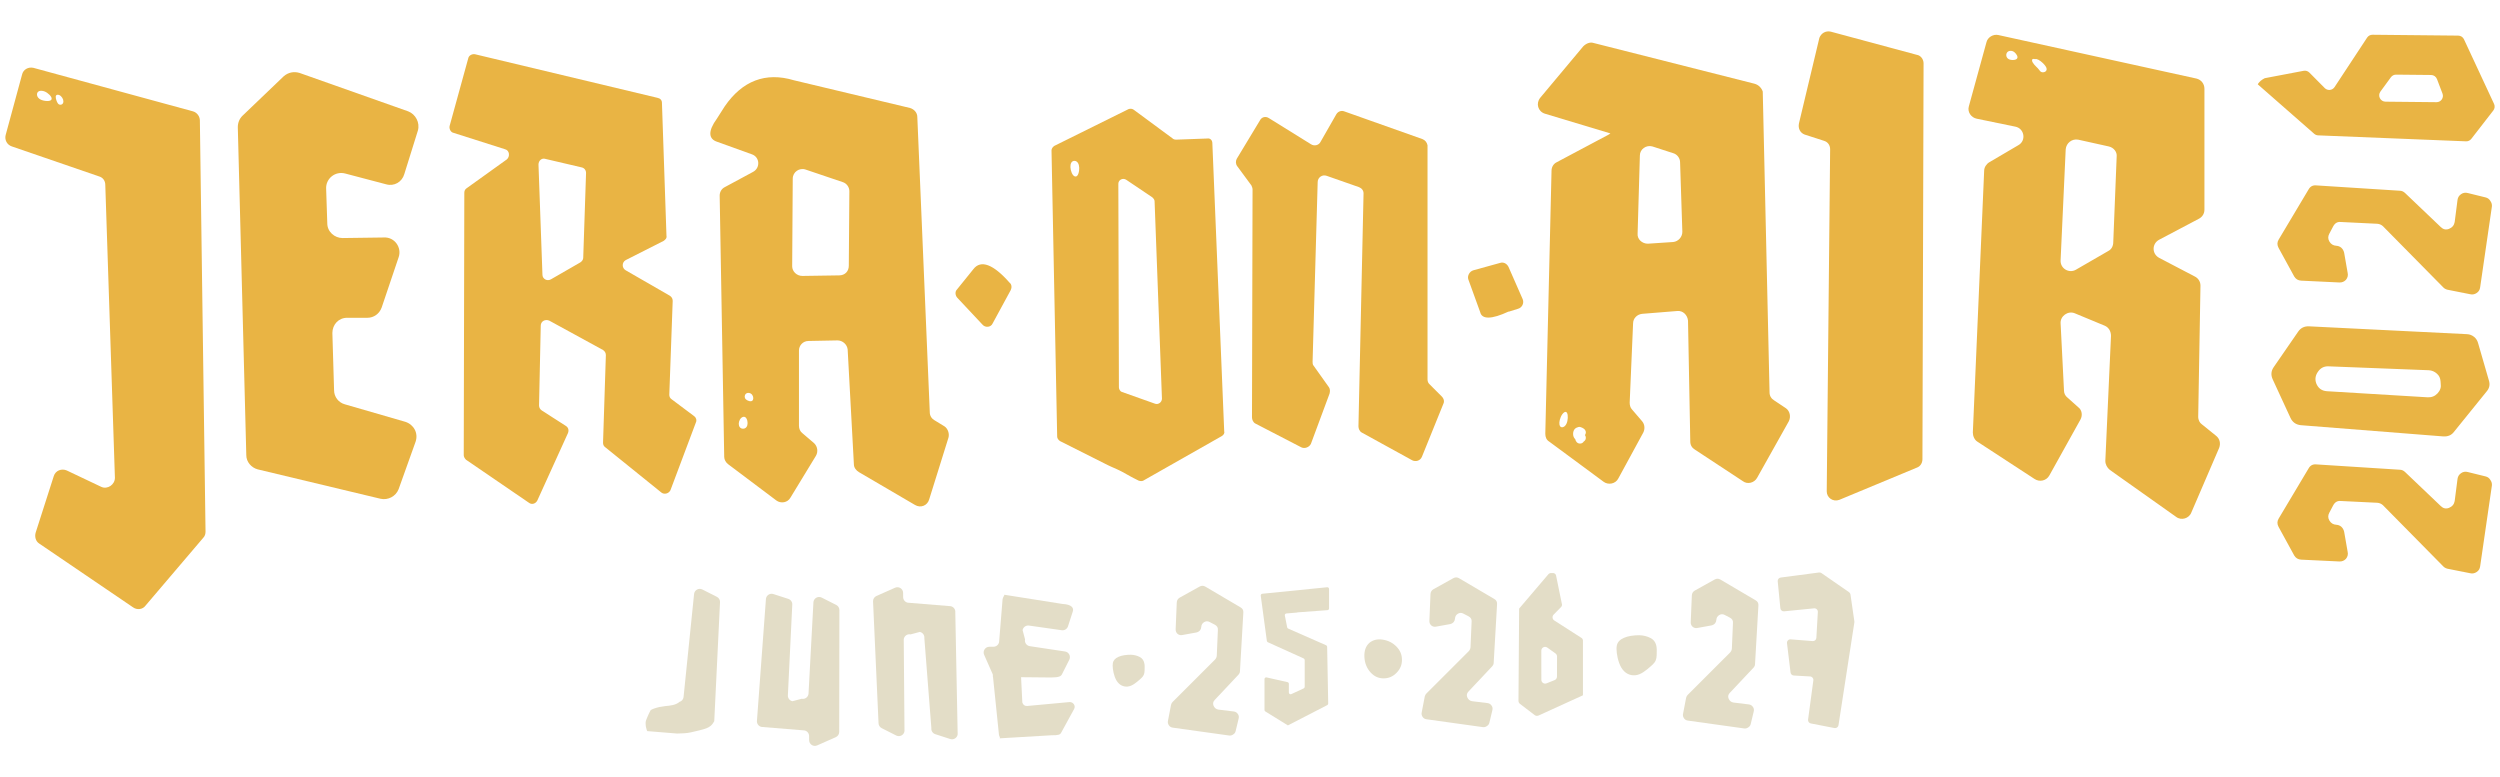
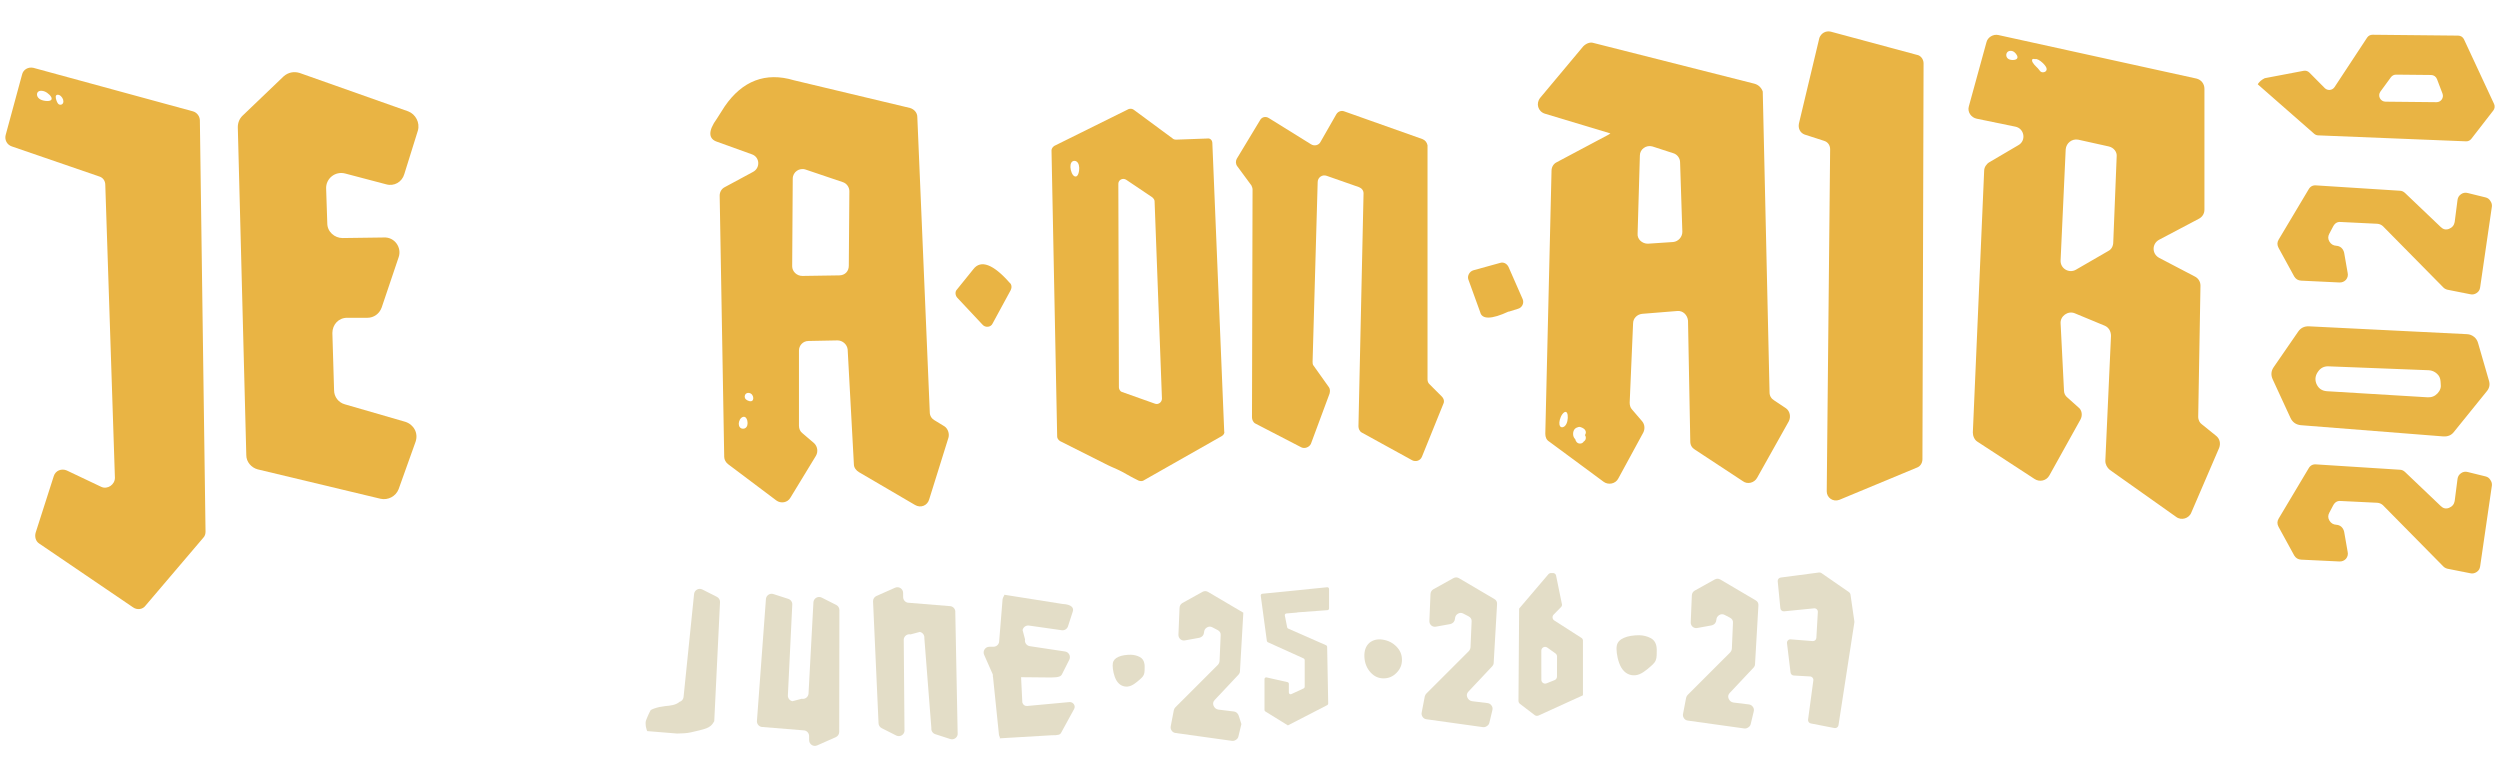
<svg xmlns="http://www.w3.org/2000/svg" version="1.1" id="Layer_1" x="0px" y="0px" viewBox="0 0 407.5 126.7" style="enable-background:new 0 0 407.5 126.7;" xml:space="preserve">
  <g>
    <g>
      <g>
        <g>
-           <path fill-rule="evenodd" clip-rule="evenodd" fill="#E9B444" d="M113.157,67.839l-3.692-2.765      c-0.277-0.184-0.369-0.461-0.369-0.737l0.554-15.302c0-0.369-0.185-0.645-0.462-0.829l-7.199-4.148      c-0.646-0.369-0.646-1.29,0-1.659l6.184-3.134c0.277-0.184,0.554-0.461,0.462-0.829l-0.738-21.662      c0-0.461-0.277-0.737-0.738-0.83L77.436,8.844c-0.462-0.092-1.015,0.184-1.107,0.645L73.283,20.55      c-0.092,0.461,0.184,1.014,0.646,1.106l8.4,2.673c0.738,0.184,0.831,1.198,0.277,1.659l-6.553,4.701      c-0.277,0.184-0.369,0.461-0.369,0.737L75.59,74.199c0,0.276,0.184,0.553,0.369,0.737l10.245,7.006      c0.462,0.369,1.107,0.184,1.385-0.369l4.984-10.969c0.184-0.461,0.092-0.922-0.369-1.198l-3.877-2.489      c-0.277-0.184-0.462-0.461-0.462-0.829l0.277-12.998c0-0.737,0.739-1.106,1.385-0.829l8.769,4.793      c0.277,0.184,0.461,0.461,0.461,0.83l-0.461,14.288c0,0.276,0.092,0.553,0.369,0.737l9.138,7.374      c0.462,0.369,1.2,0.184,1.477-0.369l4.153-11.061C113.618,68.484,113.434,68.023,113.157,67.839 M95.066,42.028      c0,0.276-0.184,0.553-0.462,0.737l-4.8,2.766c-0.646,0.369-1.384-0.092-1.384-0.737l-0.646-17.975      c0-0.645,0.554-1.106,1.107-0.922l5.908,1.383c0.462,0.092,0.738,0.461,0.738,0.922L95.066,42.028z" />
          <path fill-rule="evenodd" clip-rule="evenodd" fill="#E9B444" d="M31.47,18.154L5.441,11.056      c-0.831-0.184-1.661,0.276-1.846,1.106l-2.677,9.863c-0.185,0.737,0.184,1.567,1.015,1.844l14.214,4.885      c0.646,0.184,1.015,0.737,1.015,1.383l1.569,47.749c0,1.106-1.2,1.936-2.215,1.475l-5.63-2.673      c-0.831-0.369-1.846,0-2.123,0.922L5.81,86.828c-0.184,0.645,0,1.383,0.554,1.751l15.322,10.416      c0.646,0.461,1.569,0.369,2.031-0.276l9.415-11.062c0.277-0.276,0.369-0.645,0.369-1.014l-0.923-67.015      C32.578,18.983,32.116,18.338,31.47,18.154 M8.286,16.337c-0.085,0.061-0.211,0.102-0.375,0.12      c-0.163,0.017-0.359,0.012-0.579-0.02c-0.22-0.032-0.405-0.08-0.559-0.14c-0.154-0.06-0.28-0.133-0.381-0.214      c-0.201-0.162-0.316-0.362-0.35-0.557C6.008,15.33,6.048,15.14,6.17,15.001c0.122-0.138,0.329-0.223,0.646-0.2      c0.159,0.012,0.312,0.05,0.458,0.108c0.146,0.058,0.287,0.137,0.42,0.23c0.133,0.092,0.259,0.198,0.369,0.31      c0.11,0.111,0.202,0.227,0.267,0.34C8.46,16.013,8.456,16.215,8.286,16.337 M10.276,16.803      c-0.073,0.152-0.208,0.256-0.398,0.268C9.687,17.083,9.544,17,9.439,16.865c-0.105-0.135-0.185-0.327-0.253-0.533      c-0.068-0.205-0.117-0.423-0.1-0.591c0.017-0.169,0.107-0.287,0.301-0.298c0.195-0.011,0.39,0.088,0.553,0.241      c0.163,0.153,0.289,0.359,0.351,0.562C10.353,16.45,10.349,16.651,10.276,16.803" />
          <path fill-rule="evenodd" clip-rule="evenodd" fill="#E9B444" d="M153.954,69.498l-1.661-1.014      c-0.462-0.277-0.739-0.737-0.739-1.291l-2.031-48.118c0-0.737-0.554-1.29-1.2-1.475l-18.922-4.517      c-4.615-1.383-8.399,0.092-11.261,4.24l-1.292,2.028c-1.477,2.028-1.384,3.319,0.092,3.779l5.63,2.028      c1.292,0.461,1.385,2.212,0.184,2.858l-4.615,2.489c-0.554,0.276-0.831,0.83-0.831,1.383l0.739,42.587      c0,0.461,0.277,0.922,0.646,1.198l7.846,5.9c0.738,0.553,1.846,0.369,2.307-0.461l4.154-6.821      c0.369-0.645,0.277-1.475-0.277-2.028l-1.938-1.659c-0.369-0.276-0.554-0.737-0.554-1.198v-12.26      c0-0.83,0.646-1.567,1.569-1.567l4.707-0.092c0.831,0,1.569,0.645,1.662,1.475l1.015,18.713c0,0.553,0.369,1.014,0.831,1.29      l9.138,5.347c0.923,0.553,2.031,0.092,2.308-0.922l3.138-10.048C154.785,70.696,154.507,69.867,153.954,69.498 M121.674,69.607      c-0.121,0.162-0.302,0.267-0.541,0.272c-0.24,0.004-0.419-0.091-0.539-0.239c-0.119-0.148-0.178-0.351-0.176-0.57      c0.002-0.219,0.063-0.46,0.186-0.674c0.122-0.215,0.306-0.398,0.547-0.45c0.241-0.052,0.419,0.08,0.535,0.294      c0.116,0.214,0.174,0.483,0.172,0.73C121.857,69.217,121.795,69.445,121.674,69.607 M122.607,65.327      c-0.117,0.085-0.29,0.105-0.522,0.039c-0.232-0.066-0.408-0.17-0.525-0.292c-0.117-0.122-0.176-0.28-0.175-0.437      c0.001-0.157,0.061-0.315,0.181-0.434c0.119-0.119,0.297-0.188,0.531-0.152c0.234,0.036,0.408,0.162,0.522,0.326      c0.114,0.164,0.17,0.357,0.167,0.533C122.784,65.086,122.724,65.242,122.607,65.327 M138.355,43.319      c0,0.922-0.646,1.567-1.569,1.567l-6,0.092c-0.923,0-1.661-0.737-1.661-1.567l0.092-14.288c0-1.106,1.108-1.843,2.123-1.475      l6,2.028c0.646,0.184,1.107,0.829,1.107,1.475L138.355,43.319z" />
          <path fill-rule="evenodd" clip-rule="evenodd" fill="#E9B444" d="M66.545,18.154l-17.722-6.268      c-0.923-0.277-1.846-0.092-2.584,0.553L39.5,18.891c-0.462,0.461-0.738,1.106-0.738,1.844l1.385,53.464      c0,1.106,0.831,2.028,1.846,2.305l20.03,4.793c1.2,0.276,2.492-0.369,2.954-1.567l2.769-7.743      c0.462-1.383-0.277-2.766-1.661-3.226l-9.876-2.858c-1.015-0.276-1.754-1.198-1.754-2.304l-0.277-9.31      c0-1.383,1.015-2.489,2.4-2.489h3.323c1.015,0,1.938-0.645,2.308-1.659l2.769-8.204c0.554-1.567-0.646-3.318-2.4-3.226      l-6.738,0.092c-1.292,0-2.492-1.014-2.492-2.397l-0.185-5.623c-0.092-1.659,1.477-2.95,3.138-2.489l6.646,1.751      c1.292,0.369,2.584-0.369,2.954-1.659l2.215-7.098C68.483,19.997,67.744,18.615,66.545,18.154" />
          <path fill-rule="evenodd" clip-rule="evenodd" fill="#E9B444" d="M197.612,23.316c0-0.461-0.369-0.83-0.831-0.738l-5.077,0.184      c-0.277,0-0.462-0.092-0.554-0.184l-6.369-4.701c-0.277-0.184-0.554-0.184-0.831-0.092l-12.092,5.992      c-0.277,0.184-0.462,0.461-0.462,0.738l0.923,46.643c0,0.277,0.185,0.553,0.462,0.737c0,0,3.881,1.952,7.374,3.709      c0.159,0.08,0.317,0.159,0.474,0.236c0.157,0.077,0.315,0.15,0.472,0.221c0.157,0.071,0.314,0.14,0.469,0.207      c0.155,0.068,0.308,0.135,0.457,0.203c0.149,0.068,0.295,0.136,0.437,0.205c0.141,0.069,0.279,0.139,0.412,0.209      c0.133,0.07,0.262,0.14,0.386,0.209s0.245,0.137,0.362,0.204c0.234,0.133,0.453,0.256,0.656,0.366      c0.203,0.11,0.388,0.208,0.551,0.291c0.164,0.084,0.305,0.155,0.42,0.212c0.231,0.116,0.359,0.181,0.359,0.181      c0.277,0.092,0.554,0.092,0.738,0l12.83-7.282c0.277-0.184,0.461-0.461,0.369-0.737L197.612,23.316z M175.888,27.844      c-0.025,0.164-0.063,0.327-0.117,0.476c-0.107,0.298-0.276,0.494-0.517,0.45c-0.121-0.022-0.229-0.096-0.324-0.204      c-0.094-0.108-0.175-0.247-0.24-0.4c-0.065-0.153-0.115-0.312-0.15-0.469c-0.035-0.156-0.056-0.312-0.061-0.456      c-0.011-0.289,0.037-0.551,0.148-0.733c0.111-0.182,0.285-0.296,0.524-0.288c0.24,0.008,0.425,0.137,0.554,0.338      c0.064,0.1,0.114,0.221,0.15,0.355c0.035,0.135,0.056,0.284,0.062,0.442C175.922,27.514,175.912,27.68,175.888,27.844       M188.29,65.811l-5.446-1.936c-0.277-0.092-0.462-0.461-0.462-0.737l-0.092-33.185c0-0.645,0.738-1.014,1.292-0.645l4.246,2.858      c0.184,0.184,0.369,0.369,0.369,0.645l1.2,32.171C189.397,65.534,188.844,65.995,188.29,65.811" />
          <path fill-rule="evenodd" clip-rule="evenodd" fill="#E9B444" d="M291.113,66.548l-1.938-1.291      c-0.462-0.276-0.738-0.737-0.738-1.29l-1.108-49.04c-0.184-0.553-0.646-1.106-1.384-1.29L259.731,7      c-0.554-0.184-1.2,0.092-1.662,0.553l-7.015,8.388c-0.739,0.922-0.369,2.213,0.738,2.581l10.707,3.226l-0.277,0.184      l-8.492,4.517c-0.554,0.276-0.831,0.829-0.831,1.382l-1.015,42.864c0,0.553,0.184,1.014,0.646,1.291l8.861,6.545      c0.738,0.553,1.938,0.369,2.4-0.553l4.061-7.467c0.277-0.553,0.277-1.29-0.184-1.843l-1.661-1.936      c-0.277-0.277-0.369-0.738-0.369-1.106l0.554-12.905c0-0.83,0.646-1.475,1.477-1.567l5.723-0.461      c0.923-0.092,1.661,0.645,1.754,1.567l0.369,19.727c0,0.553,0.277,1.014,0.738,1.29l7.846,5.162      c0.738,0.553,1.846,0.276,2.307-0.553l5.169-9.218C291.944,67.931,291.759,67.009,291.113,66.548 M255.482,68.625      c-0.036,0.161-0.086,0.314-0.149,0.445c-0.127,0.263-0.306,0.465-0.536,0.543c-0.23,0.079-0.395,0.011-0.497-0.134      c-0.102-0.145-0.142-0.376-0.123-0.634c0.009-0.13,0.033-0.269,0.071-0.415c0.038-0.145,0.089-0.297,0.153-0.448      c0.064-0.151,0.142-0.298,0.231-0.428c0.09-0.13,0.191-0.242,0.305-0.323c0.227-0.161,0.387-0.109,0.487,0.073      c0.05,0.091,0.085,0.212,0.106,0.352c0.02,0.141,0.027,0.3,0.018,0.468C255.54,68.292,255.518,68.463,255.482,68.625       M258.469,71.544c-0.04,0.176-0.165,0.327-0.322,0.427c-0.114,0.192-0.316,0.332-0.608,0.332      c-0.217-0.001-0.389-0.082-0.519-0.214c-0.13-0.132-0.217-0.314-0.256-0.503c-0.103-0.102-0.191-0.219-0.252-0.359      c-0.061-0.14-0.095-0.303-0.097-0.493c-0.001-0.183,0.028-0.343,0.077-0.481c0.05-0.138,0.121-0.25,0.204-0.338      c0.166-0.175,0.383-0.254,0.591-0.313c0.179-0.051,0.396,0.009,0.598,0.111c0.208,0.088,0.39,0.231,0.5,0.399      c0.088,0.135,0.119,0.279,0.107,0.417c-0.012,0.139-0.065,0.274-0.147,0.389C258.471,71.09,258.522,71.308,258.469,71.544       M272.745,39.447l-4.153,0.276c-0.923,0-1.754-0.737-1.661-1.659l0.369-12.721c0-1.014,1.015-1.752,2.031-1.475l3.415,1.106      c0.646,0.184,1.108,0.83,1.108,1.475l0.369,11.338C274.222,38.618,273.576,39.355,272.745,39.447" />
          <path fill-rule="evenodd" clip-rule="evenodd" fill="#E9B444" d="M312.435,8.936l-14.03-3.779      c-0.831-0.184-1.569,0.276-1.846,1.014l-3.323,13.919c-0.185,0.829,0.184,1.567,0.923,1.843l3.138,1.014      c0.646,0.184,1.015,0.737,1.015,1.383l-0.554,55.769c0,1.014,1.015,1.751,2.031,1.383l12.645-5.255      c0.554-0.184,0.923-0.737,0.923-1.382l0.184-64.526C313.542,9.673,313.081,9.028,312.435,8.936" />
          <path fill-rule="evenodd" clip-rule="evenodd" fill="#E9B444" d="M358.862,69.129c-0.277-0.184-0.554-0.645-0.554-1.198      l0.369-21.386c0-0.645-0.369-1.198-0.923-1.475l-5.815-3.042c-1.2-0.645-1.2-2.304,0-2.95l6.461-3.411      c0.554-0.276,0.923-0.83,0.923-1.475V14.467c0-0.83-0.554-1.475-1.292-1.659l-32.306-7.098      c-0.831-0.184-1.754,0.369-1.938,1.198l-2.862,10.416c-0.277,0.922,0.369,1.843,1.292,2.028l6.277,1.291      c1.477,0.276,1.846,2.304,0.462,3.042l-4.707,2.766c-0.462,0.276-0.831,0.829-0.831,1.383l-1.846,42.679      c0,0.553,0.277,1.198,0.738,1.475l9.323,6.084c0.83,0.553,1.938,0.276,2.4-0.553l5.077-9.126      c0.369-0.645,0.277-1.567-0.369-2.028l-1.754-1.567c-0.369-0.276-0.554-0.737-0.554-1.106l-0.554-10.969      c-0.092-1.198,1.2-2.12,2.307-1.659l4.892,2.028c0.646,0.276,1.015,0.922,1.015,1.659l-0.923,20.372      c0,0.553,0.277,1.106,0.739,1.475l10.799,7.651c0.83,0.645,2.123,0.276,2.492-0.738l4.523-10.508      c0.277-0.737,0.092-1.475-0.461-1.936L358.862,69.129z M328.763,9.564c-0.117,0.136-0.361,0.223-0.72,0.216      c-0.359-0.007-0.616-0.106-0.775-0.247c-0.152-0.142-0.233-0.326-0.244-0.51c-0.011-0.183,0.043-0.367,0.161-0.506      c0.119-0.139,0.301-0.232,0.555-0.231c0.254,0.001,0.461,0.098,0.633,0.244c0.172,0.145,0.32,0.336,0.408,0.524      C328.87,9.241,328.88,9.428,328.763,9.564 M333.313,11.714c-0.182,0.084-0.394,0.098-0.561,0.028      c-0.155-0.065-0.269-0.2-0.383-0.365c-0.104-0.152-0.268-0.321-0.477-0.519c-0.113-0.107-0.216-0.214-0.308-0.325      c-0.092-0.11-0.175-0.223-0.246-0.341c-0.133-0.221-0.135-0.389-0.08-0.499c0.054-0.109,0.252-0.119,0.459-0.049      c0.006,0.002,0.014,0.006,0.02,0.008c0.002-0.002,0.003-0.005,0.005-0.007c0.085-0.065,0.311-0.012,0.527,0.102      c0.107,0.056,0.233,0.137,0.362,0.231c0.128,0.095,0.258,0.204,0.369,0.315c0.164,0.164,0.311,0.332,0.421,0.494      c0.11,0.162,0.179,0.317,0.184,0.456C333.614,11.468,333.495,11.63,333.313,11.714 M345.017,25.528l-0.554,13.919      c0,0.645-0.277,1.199-0.831,1.475l-5.261,3.042c-1.108,0.645-2.584-0.184-2.492-1.567l0.831-18.067      c0.092-1.014,1.015-1.751,2.031-1.567l4.984,1.106C344.556,24.053,345.109,24.791,345.017,25.528" />
          <path fill-rule="evenodd" clip-rule="evenodd" fill="#E9B444" d="M232.964,62.584c-0.185-0.184-0.277-0.461-0.277-0.737V23.685      c-0.092-0.461-0.369-0.83-0.831-1.014l-12.738-4.517c-0.462-0.184-1.015,0-1.292,0.461l-2.584,4.517      c-0.277,0.553-1.015,0.737-1.569,0.369l-6.83-4.24c-0.554-0.369-1.2-0.184-1.477,0.369l-3.784,6.268      c-0.184,0.369-0.184,0.83,0.092,1.198l2.308,3.134c0.092,0.184,0.184,0.461,0.184,0.645l-0.092,37.149      c0,0.369,0.185,0.829,0.554,1.014l7.477,3.871c0.554,0.277,1.292,0,1.569-0.553l3.046-8.204      c0.092-0.369,0.092-0.738-0.092-1.014l-2.492-3.503c-0.185-0.184-0.185-0.461-0.185-0.645l0.831-29.313      c0-0.737,0.739-1.291,1.477-1.014l5.261,1.843c0.462,0.184,0.738,0.553,0.738,1.014l-0.831,37.978      c0,0.369,0.185,0.829,0.554,1.014l8.215,4.517c0.554,0.276,1.292,0.092,1.569-0.553l3.507-8.665      c0.184-0.369,0.092-0.83-0.277-1.199L232.964,62.584z" />
          <path fill-rule="evenodd" clip-rule="evenodd" fill="#E9B444" d="M158.661,43.872l-2.677,3.318      c-0.369,0.369-0.277,1.014,0.092,1.383l4.061,4.332c0.461,0.553,1.384,0.461,1.661-0.184l2.954-5.439      c0.184-0.369,0.184-0.922-0.185-1.198C161.892,43.042,159.861,42.305,158.661,43.872" />
          <path fill-rule="evenodd" clip-rule="evenodd" fill="#E9B444" d="M245.886,43.503c-0.277-0.553-0.831-0.83-1.385-0.645      l-4.338,1.198c-0.646,0.184-1.015,0.922-0.831,1.475l1.938,5.347c0.277,1.198,1.846,1.198,4.615-0.092h0.092l1.477-0.461      c0.646-0.184,1.015-0.922,0.739-1.567L245.886,43.503z" />
          <path fill="#E9B444" d="M401.17,77.117c-0.34,0.224-0.538,0.536-0.592,0.934l-0.465,3.619c-0.091,0.529-0.404,0.902-0.937,1.119      c-0.49,0.184-0.931,0.086-1.324-0.297l-5.857-5.582c-0.259-0.229-0.534-0.343-0.824-0.344l-13.614-0.869      c-0.554-0.056-0.97,0.158-1.249,0.642l-4.895,8.206c-0.252,0.43-0.255,0.874-0.008,1.333l2.556,4.669      c0.252,0.421,0.628,0.646,1.127,0.675l6.23,0.298c0.423,0.019,0.782-0.125,1.075-0.433c0.28-0.348,0.371-0.733,0.273-1.152      l-0.57-3.267c-0.073-0.319-0.229-0.592-0.469-0.818c-0.227-0.185-0.493-0.289-0.799-0.312c-0.499-0.029-0.875-0.255-1.127-0.676      c-0.252-0.421-0.262-0.847-0.028-1.28l0.627-1.19c0.287-0.541,0.697-0.785,1.232-0.731l5.97,0.291      c0.345,0.028,0.647,0.156,0.906,0.384l9.844,9.981c0.169,0.178,0.394,0.305,0.674,0.382l3.731,0.74      c0.356,0.087,0.704,0.019,1.044-0.206c0.319-0.208,0.505-0.511,0.56-0.91l1.914-13.164c0.044-0.323-0.039-0.633-0.25-0.933      c-0.173-0.294-0.428-0.483-0.765-0.568l-2.893-0.713C401.858,76.834,401.492,76.891,401.17,77.117" />
          <path fill="#E9B444" d="M401.17,31.64c-0.34,0.224-0.538,0.536-0.592,0.934l-0.465,3.619c-0.091,0.529-0.404,0.902-0.937,1.119      c-0.49,0.184-0.931,0.086-1.324-0.297l-5.857-5.582c-0.259-0.229-0.534-0.343-0.824-0.344l-13.614-0.869      c-0.554-0.056-0.97,0.158-1.249,0.642l-4.895,8.206c-0.252,0.43-0.255,0.874-0.008,1.333l2.556,4.669      c0.252,0.421,0.628,0.646,1.127,0.675l6.23,0.298c0.423,0.019,0.782-0.125,1.075-0.433c0.28-0.349,0.371-0.733,0.273-1.152      l-0.57-3.267c-0.073-0.319-0.229-0.592-0.469-0.818c-0.227-0.185-0.493-0.289-0.799-0.312c-0.499-0.029-0.875-0.255-1.127-0.676      c-0.252-0.421-0.262-0.847-0.028-1.28l0.627-1.19c0.287-0.541,0.697-0.785,1.232-0.731l5.97,0.291      c0.345,0.028,0.647,0.156,0.906,0.384l9.844,9.981c0.169,0.178,0.394,0.305,0.674,0.382l3.731,0.74      c0.356,0.087,0.704,0.019,1.044-0.206c0.319-0.208,0.505-0.511,0.56-0.91l1.914-13.164c0.044-0.323-0.039-0.633-0.25-0.933      c-0.173-0.294-0.428-0.483-0.765-0.568l-2.893-0.713C401.858,31.357,401.492,31.413,401.17,31.64" />
          <path fill="#E9B444" d="M376.348,53.19c-0.751-0.025-1.333,0.263-1.744,0.864l-3.983,5.778      c-0.433,0.618-0.494,1.276-0.183,1.976l2.912,6.312c0.33,0.702,0.886,1.097,1.667,1.184l23.238,1.832      c0.749,0.044,1.324-0.197,1.724-0.722l5.344-6.608c0.46-0.537,0.581-1.139,0.363-1.806l-1.755-6.067      c-0.116-0.422-0.332-0.76-0.645-1.016c-0.349-0.279-0.735-0.429-1.158-0.448L376.348,53.19z M397.214,60.904      c0.363,0.32,0.559,0.724,0.59,1.211l0.031,0.41c0.093,0.593-0.076,1.121-0.507,1.584c-0.431,0.463-0.964,0.68-1.599,0.652      l-16.443-0.993c-0.844-0.057-1.424-0.484-1.741-1.281c-0.237-0.67-0.141-1.305,0.289-1.903c0.411-0.601,0.974-0.892,1.687-0.872      l16.375,0.636C396.396,60.377,396.835,60.562,397.214,60.904" />
          <path fill="#E9B444" d="M406.531,16.938l-4.906-10.535c-0.168-0.361-0.529-0.594-0.928-0.598l-13.982-0.141      c-0.352-0.003-0.681,0.172-0.875,0.466l-5.309,8.065c-0.362,0.549-1.136,0.626-1.599,0.16l-2.506-2.527      c-0.242-0.244-0.59-0.352-0.928-0.288l-6.35,1.206c-0.106,0.056-0.212,0.115-0.313,0.179c-0.058,0.037-0.116,0.075-0.172,0.115      c-0.035,0.025-0.245,0.213-0.109,0.076c0.136-0.137-0.044,0.041-0.074,0.068c-0.062,0.057-0.121,0.116-0.18,0.176      c-0.031,0.032-0.059,0.066-0.088,0.101c0.012-0.006-0.013,0.028-0.095,0.111c-0.031,0.049-0.06,0.099-0.087,0.151      c-0.005,0.009-0.009,0.018-0.012,0.026l9.196,8.059c0.178,0.156,0.404,0.246,0.64,0.256l24.107,0.972      c0.334,0.014,0.654-0.135,0.859-0.399l3.59-4.626C406.648,17.702,406.695,17.289,406.531,16.938 M397.15,16.656l-8.316-0.084      c-0.842-0.009-1.322-0.966-0.825-1.646l1.712-2.338c0.197-0.269,0.512-0.427,0.845-0.423l5.704,0.057      c0.426,0.004,0.805,0.269,0.957,0.666l0.9,2.364C398.387,15.935,397.879,16.664,397.15,16.656" />
        </g>
      </g>
    </g>
    <g>
      <path fill="#E3DDC7" d="M243.129,115.015c-0.158-0.237-0.376-0.373-0.655-0.41l-2.529-0.31c-0.369-0.061-0.631-0.278-0.785-0.65    c-0.131-0.341-0.064-0.65,0.202-0.926l3.873-4.118c0.158-0.182,0.237-0.374,0.237-0.578l0.549-9.52    c0.037-0.387-0.115-0.678-0.454-0.87l-5.75-3.387c-0.301-0.175-0.611-0.175-0.93,0l-3.249,1.807    c-0.293,0.177-0.449,0.441-0.467,0.791l-0.181,4.357c-0.012,0.296,0.09,0.546,0.307,0.749c0.244,0.194,0.513,0.256,0.805,0.187    l2.279-0.412c0.223-0.053,0.413-0.163,0.569-0.332c0.129-0.159,0.201-0.346,0.215-0.56c0.018-0.35,0.173-0.613,0.466-0.791    c0.293-0.178,0.591-0.187,0.893-0.025l0.834,0.433c0.379,0.199,0.551,0.484,0.515,0.859l-0.178,4.175    c-0.018,0.241-0.106,0.452-0.264,0.634l-6.929,6.924c-0.123,0.119-0.211,0.276-0.263,0.472l-0.501,2.611    c-0.059,0.249-0.01,0.492,0.148,0.729c0.146,0.221,0.359,0.351,0.637,0.387l9.2,1.282c0.226,0.03,0.443-0.029,0.651-0.178    c0.204-0.122,0.335-0.301,0.393-0.537l0.485-2.025C243.33,115.494,243.289,115.239,243.129,115.015" />
-       <path fill="#E3DDC7" d="M201.771,116.383c-0.158-0.237-0.376-0.373-0.655-0.41l-2.529-0.31c-0.369-0.062-0.631-0.279-0.785-0.65    c-0.131-0.341-0.064-0.65,0.202-0.926l3.873-4.118c0.158-0.182,0.237-0.374,0.237-0.578l0.549-9.52    c0.037-0.387-0.115-0.678-0.454-0.87l-5.75-3.388c-0.301-0.174-0.611-0.174-0.93,0.001l-3.249,1.807    c-0.293,0.178-0.449,0.441-0.467,0.791l-0.181,4.356c-0.012,0.296,0.09,0.547,0.307,0.75c0.244,0.194,0.513,0.256,0.805,0.187    l2.279-0.413c0.223-0.052,0.413-0.162,0.569-0.331c0.129-0.159,0.201-0.346,0.215-0.561c0.018-0.349,0.173-0.613,0.466-0.791    c0.293-0.177,0.591-0.187,0.893-0.025l0.834,0.433c0.379,0.199,0.551,0.484,0.515,0.859l-0.178,4.175    c-0.018,0.241-0.106,0.452-0.264,0.634l-6.929,6.924c-0.123,0.119-0.211,0.276-0.263,0.472l-0.501,2.611    c-0.059,0.249-0.01,0.492,0.148,0.729c0.146,0.221,0.359,0.351,0.637,0.387l9.2,1.282c0.226,0.03,0.443-0.03,0.651-0.178    c0.204-0.123,0.335-0.301,0.393-0.537l0.485-2.025C201.971,116.862,201.93,116.607,201.771,116.383" />
+       <path fill="#E3DDC7" d="M201.771,116.383c-0.158-0.237-0.376-0.373-0.655-0.41l-2.529-0.31c-0.369-0.062-0.631-0.279-0.785-0.65    c-0.131-0.341-0.064-0.65,0.202-0.926l3.873-4.118c0.158-0.182,0.237-0.374,0.237-0.578l0.549-9.52    l-5.75-3.388c-0.301-0.174-0.611-0.174-0.93,0.001l-3.249,1.807    c-0.293,0.178-0.449,0.441-0.467,0.791l-0.181,4.356c-0.012,0.296,0.09,0.547,0.307,0.75c0.244,0.194,0.513,0.256,0.805,0.187    l2.279-0.413c0.223-0.052,0.413-0.162,0.569-0.331c0.129-0.159,0.201-0.346,0.215-0.561c0.018-0.349,0.173-0.613,0.466-0.791    c0.293-0.177,0.591-0.187,0.893-0.025l0.834,0.433c0.379,0.199,0.551,0.484,0.515,0.859l-0.178,4.175    c-0.018,0.241-0.106,0.452-0.264,0.634l-6.929,6.924c-0.123,0.119-0.211,0.276-0.263,0.472l-0.501,2.611    c-0.059,0.249-0.01,0.492,0.148,0.729c0.146,0.221,0.359,0.351,0.637,0.387l9.2,1.282c0.226,0.03,0.443-0.03,0.651-0.178    c0.204-0.123,0.335-0.301,0.393-0.537l0.485-2.025C201.971,116.862,201.93,116.607,201.771,116.383" />
      <path fill="#E3DDC7" d="M285.728,115.232c-0.158-0.237-0.376-0.373-0.655-0.41l-2.529-0.31c-0.369-0.061-0.631-0.278-0.785-0.65    c-0.131-0.341-0.064-0.65,0.202-0.926l3.873-4.118c0.158-0.182,0.237-0.374,0.237-0.578l0.549-9.52    c0.037-0.387-0.115-0.678-0.453-0.87l-5.751-3.387c-0.301-0.175-0.611-0.175-0.93,0l-3.249,1.807    c-0.293,0.178-0.449,0.441-0.467,0.791l-0.181,4.357c-0.012,0.296,0.09,0.546,0.307,0.749c0.244,0.194,0.513,0.256,0.805,0.187    l2.279-0.413c0.223-0.052,0.413-0.162,0.569-0.331c0.129-0.159,0.201-0.346,0.215-0.56c0.018-0.35,0.173-0.613,0.466-0.791    c0.293-0.178,0.591-0.187,0.893-0.025l0.834,0.433c0.379,0.198,0.551,0.483,0.516,0.858l-0.178,4.175    c-0.018,0.241-0.106,0.452-0.264,0.634l-6.929,6.924c-0.123,0.119-0.211,0.276-0.263,0.472l-0.501,2.611    c-0.059,0.249-0.01,0.492,0.148,0.729c0.146,0.221,0.359,0.351,0.637,0.387l9.2,1.282c0.226,0.03,0.443-0.029,0.651-0.178    c0.204-0.123,0.336-0.301,0.393-0.537l0.486-2.025C285.929,115.711,285.889,115.455,285.728,115.232" />
      <path fill="#E3DDC7" d="M269.038,103.999c-0.547-0.284-1.153-0.436-1.818-0.457c-0.221-0.007-0.449,0.001-0.685,0.022    c-0.234,0.017-0.462,0.044-0.68,0.078c-0.219,0.035-0.427,0.079-0.622,0.134c-0.194,0.055-0.372,0.119-0.537,0.194    c-0.162,0.071-0.312,0.151-0.451,0.241c-0.133,0.092-0.248,0.19-0.344,0.297c-0.096,0.106-0.175,0.22-0.237,0.345    c-0.061,0.125-0.106,0.263-0.133,0.416c-0.028,0.154-0.04,0.328-0.038,0.53c0.003,0.202,0.02,0.421,0.049,0.662    c0.03,0.239,0.074,0.497,0.135,0.764c0.06,0.269,0.138,0.541,0.234,0.81c0.096,0.27,0.214,0.528,0.352,0.772    c0.147,0.24,0.307,0.447,0.479,0.614c0.172,0.169,0.352,0.301,0.542,0.4c0.188,0.099,0.389,0.17,0.598,0.214    c0.212,0.041,0.434,0.052,0.664,0.035c0.239-0.026,0.473-0.085,0.699-0.178c0.225-0.093,0.444-0.215,0.654-0.355    c0.21-0.14,0.414-0.293,0.61-0.451c0.197-0.158,0.385-0.319,0.568-0.483c0.122-0.106,0.236-0.209,0.338-0.311    c0.102-0.103,0.193-0.205,0.271-0.311c0.078-0.106,0.143-0.218,0.193-0.338c0.051-0.121,0.089-0.251,0.114-0.392    c0.025-0.141,0.04-0.296,0.045-0.462c0.007-0.167,0.009-0.344,0.008-0.53c0.013-0.279,0.007-0.537-0.026-0.772    C269.925,104.78,269.597,104.284,269.038,103.999" />
      <path fill="#E3DDC7" d="M222.397,107.091c0.023,0.482,0.119,0.938,0.284,1.356c0.165,0.418,0.399,0.797,0.7,1.132    c0.315,0.35,0.648,0.6,1.005,0.76s0.737,0.237,1.143,0.236c0.419-0.002,0.806-0.081,1.161-0.236    c0.354-0.155,0.678-0.385,0.968-0.693c0.581-0.589,0.869-1.29,0.863-2.103c-0.002-0.419-0.077-0.808-0.226-1.162    c-0.148-0.355-0.369-0.68-0.666-0.984c-0.297-0.305-0.629-0.551-0.997-0.741c-0.368-0.188-0.771-0.319-1.209-0.39    c-0.424-0.07-0.822-0.065-1.192,0.017c-0.37,0.083-0.711,0.249-1.023,0.5c-0.295,0.268-0.51,0.591-0.645,0.977    C222.427,106.148,222.374,106.594,222.397,107.091" />
      <path fill="#E3DDC7" d="M136.31,98.608l-2.374-1.2c-0.575-0.29-1.263,0.075-1.345,0.713l-0.804,14.983    c-0.069,0.538-0.581,0.904-1.112,0.794l-1.511,0.401c-0.474-0.097-0.795-0.544-0.737-1.025l0.709-14.654    c0.054-0.443-0.214-0.862-0.639-1l-2.438-0.789c-0.553-0.179-1.135,0.188-1.21,0.766l-1.465,19.854    c-0.064,0.492,0.267,0.948,0.754,1.039l6.984,0.569c0.439,0.081,0.759,0.464,0.761,0.911l0.004,0.683    c0.004,0.672,0.695,1.12,1.309,0.847l3.04-1.345c0.336-0.149,0.554-0.482,0.555-0.852l0.03-19.864    C136.823,99.09,136.625,98.768,136.31,98.608" />
      <path fill="#E3DDC7" d="M154.958,98.809l-6.984-0.569c-0.439-0.082-0.759-0.465-0.761-0.911l-0.004-0.683    c-0.004-0.672-0.695-1.12-1.309-0.848l-3.04,1.346c-0.336,0.149-0.554,0.482-0.555,0.851l0.895,19.859    c0,0.353,0.198,0.676,0.513,0.835l2.374,1.2c0.574,0.29,1.263-0.075,1.345-0.714l-0.122-14.976    c0.069-0.538,0.581-0.904,1.112-0.794l1.511-0.402c0.474,0.098,0.794,0.544,0.737,1.025l1.143,14.644    c-0.054,0.443,0.215,0.862,0.639,0.999l2.438,0.789c0.554,0.179,1.135-0.188,1.211-0.766l-0.387-19.842    C155.775,99.357,155.445,98.9,154.958,98.809" />
      <path fill="#E3DDC7" d="M116.856,97.286l-2.374-1.2c-0.575-0.29-1.263,0.075-1.345,0.713l-1.719,16.842    c-0.049,0.385-0.33,0.674-0.678,0.772c-0.581,0.525-1.522,0.613-2.298,0.679c-0.014,0.002-0.027,0.005-0.041,0.007    c-0.261,0.053-0.521,0.09-0.75,0.122c-0.044,0.006-0.09,0.008-0.133,0.014c-0.304,0.067-0.605,0.154-0.904,0.257    c-0.188,0.065-0.355,0.152-0.526,0.236c-0.029,0.043-0.063,0.09-0.086,0.128c-0.201,0.344-0.343,0.72-0.504,1.084    c-0.135,0.304-0.266,0.607-0.265,0.909c0,0.123,0.008,0.246,0.02,0.368c0.007,0.074,0.017,0.147,0.026,0.221    c0.002,0.016,0.005,0.03,0.007,0.043c0.033,0.151,0.069,0.3,0.117,0.446c0.025,0.074,0.054,0.147,0.08,0.221    c0.005,0.012,0.003,0.009,0.006,0.018c0.002,0.001,0.003,0.003,0.004,0.004l4.878,0.398c0.745-0.03,1.492-0.021,2.223-0.191    c0.621-0.145,1.247-0.282,1.862-0.449c0.479-0.129,0.996-0.285,1.382-0.614c0.245-0.208,0.432-0.471,0.586-0.759l0.941-19.435    C117.368,97.768,117.171,97.446,116.856,97.286" />
      <path fill="#E3DDC7" d="M175.04,114.788c-0.164-0.232-0.39-0.35-0.679-0.354l-6.938,0.641c-0.388,0.018-0.649-0.17-0.784-0.563    l-0.204-4.129l4.902,0.047c1.279-0.006,1.601-0.204,1.759-0.518l1.199-2.377c0.29-0.575-0.075-1.264-0.713-1.346l-5.706-0.861    c-0.538-0.069-0.904-0.581-0.794-1.113l-0.401-1.512c0.098-0.476,0.543-0.796,1.024-0.739l5.379,0.766    c0.443,0.054,0.861-0.215,0.999-0.64l0.788-2.44c0.179-0.554-0.188-1.136-1.692-1.206l-9.468-1.5    c0.032,0.094-0.225,0.365-0.291,0.721l-0.568,6.991c-0.082,0.44-0.464,0.76-0.911,0.762l-0.682,0.004    c-0.671,0.005-1.118,0.696-0.846,1.311l1.343,3.043c0.018,0.039,0.038,0.075,0.057,0.11l0.045,0.436    c-0.045,0.008-0.102,0.013-0.177,0.014l0.179,0.002l0.974,9.478c0.082,0.307,0.252,0.482,0.09,0.533l8.452-0.499    c1.202,0.014,1.422-0.12,1.586-0.408l2.122-3.881C175.219,115.293,175.205,115.034,175.04,114.788" />
      <path fill="#E3DDC7" d="M185.772,107.085c-0.434-0.226-0.916-0.347-1.445-0.363c-0.176-0.006-0.358,0-0.545,0.017    c-0.186,0.013-0.367,0.035-0.541,0.062c-0.174,0.027-0.339,0.063-0.494,0.106c-0.155,0.043-0.297,0.093-0.428,0.154    c-0.129,0.057-0.248,0.121-0.358,0.192c-0.106,0.074-0.198,0.151-0.274,0.236c-0.076,0.084-0.139,0.175-0.188,0.274    c-0.049,0.1-0.084,0.209-0.106,0.331c-0.023,0.122-0.032,0.26-0.03,0.42c0.002,0.16,0.015,0.335,0.039,0.526    c0.024,0.19,0.059,0.395,0.107,0.608c0.048,0.213,0.109,0.431,0.186,0.645c0.076,0.214,0.17,0.419,0.28,0.613    c0.118,0.191,0.244,0.354,0.381,0.488c0.137,0.134,0.279,0.238,0.431,0.318c0.15,0.078,0.309,0.135,0.476,0.17    c0.169,0.033,0.344,0.041,0.529,0.028c0.189-0.022,0.375-0.067,0.555-0.141c0.179-0.074,0.353-0.171,0.52-0.283    c0.167-0.111,0.329-0.233,0.484-0.359c0.156-0.125,0.307-0.254,0.451-0.384c0.098-0.083,0.188-0.166,0.269-0.247    c0.082-0.081,0.154-0.163,0.216-0.247c0.062-0.085,0.114-0.173,0.155-0.27c0.041-0.096,0.07-0.199,0.09-0.311    c0.02-0.113,0.031-0.236,0.036-0.368c0.006-0.133,0.008-0.273,0.007-0.42c0.01-0.222,0.005-0.428-0.021-0.614    C186.477,107.706,186.217,107.313,185.772,107.085" />
      <path fill="#E3DDC7" d="M252.209,105.555l1.331,0.951c0.163,0.117,0.259,0.304,0.258,0.505l-0.009,3.277    c-0.001,0.252-0.155,0.478-0.389,0.572l-1.315,0.524c-0.405,0.162-0.845-0.137-0.845-0.573l-0.006-4.752    C251.233,105.555,251.8,105.262,252.209,105.555 M256.267,114.132c0.144-0.078,0.302-0.149,0.471-0.214l1.26-0.573    c0.015-0.047,0.024-0.096,0.023-0.15l-0.001-8.799c-0.001-0.075-0.024-0.15-0.068-0.225c-0.033-0.074-0.082-0.133-0.147-0.175    l-4.457-2.859c-0.33-0.211-0.382-0.673-0.106-0.953l1.231-1.253c0.053-0.065,0.09-0.136,0.109-0.211    c0.032-0.075,0.036-0.151,0.014-0.225l-0.963-4.71c-0.024-0.106-0.083-0.197-0.181-0.271c-0.087-0.074-0.188-0.11-0.307-0.108    l-0.37,0.005c-0.074,0.001-0.139,0.018-0.192,0.051c-0.064,0.022-0.123,0.06-0.175,0.115l-4.789,5.622l-0.108,15.032    c-0.002,0.194,0.089,0.378,0.242,0.496l2.397,1.831c0.18,0.139,0.422,0.166,0.63,0.072L256.267,114.132z" />
      <path fill="#E3DDC7" d="M289.768,94.75l0.429,4.393c0.03,0.308,0.303,0.532,0.612,0.502l4.886-0.485    c0.342-0.034,0.633,0.245,0.613,0.588l-0.241,4.226c-0.018,0.314-0.289,0.551-0.602,0.526l-3.587-0.285    c-0.352-0.027-0.641,0.274-0.598,0.626l0.578,4.778c0.032,0.27,0.253,0.476,0.523,0.492l2.673,0.152    c0.325,0.019,0.565,0.311,0.522,0.633l-0.861,6.402c-0.04,0.294,0.156,0.567,0.447,0.624l3.852,0.751    c0.312,0.06,0.611-0.15,0.66-0.464l2.586-16.754c0.008-0.055,0.009-0.11,0.001-0.166l-0.635-4.384    c-0.023-0.154-0.107-0.292-0.236-0.38l-4.499-3.113c-0.114-0.079-0.254-0.113-0.391-0.094l-6.247,0.823    C289.952,94.18,289.738,94.449,289.768,94.75" />
      <path fill="#E3DDC7" d="M209.927,118.239l6.419-3.308c0.095-0.049,0.155-0.148,0.152-0.255l-0.172-9.248    c-0.002-0.109-0.068-0.208-0.168-0.253l-6.186-2.718c-0.084-0.037-0.145-0.113-0.163-0.203l-0.381-1.926    c-0.033-0.165,0.085-0.321,0.252-0.335l1.796-0.153l-0.023-0.023l4.922-0.362c0.147-0.011,0.261-0.133,0.261-0.281v-3.174    c0-0.167-0.144-0.297-0.31-0.28l-10.574,1.061c-0.158,0.016-0.271,0.16-0.251,0.318l0.995,7.365    c0.013,0.096,0.074,0.179,0.163,0.22l5.84,2.642c0.101,0.046,0.166,0.146,0.166,0.256v4.373c0,0.11-0.064,0.209-0.164,0.255    l-2.018,0.93c-0.187,0.086-0.399-0.051-0.399-0.255v-1.423c0-0.131-0.091-0.245-0.22-0.274l-3.409-0.77    c-0.176-0.04-0.343,0.094-0.343,0.274v5.033c0,0.097,0.05,0.188,0.133,0.239L209.927,118.239z" />
    </g>
  </g>
</svg>